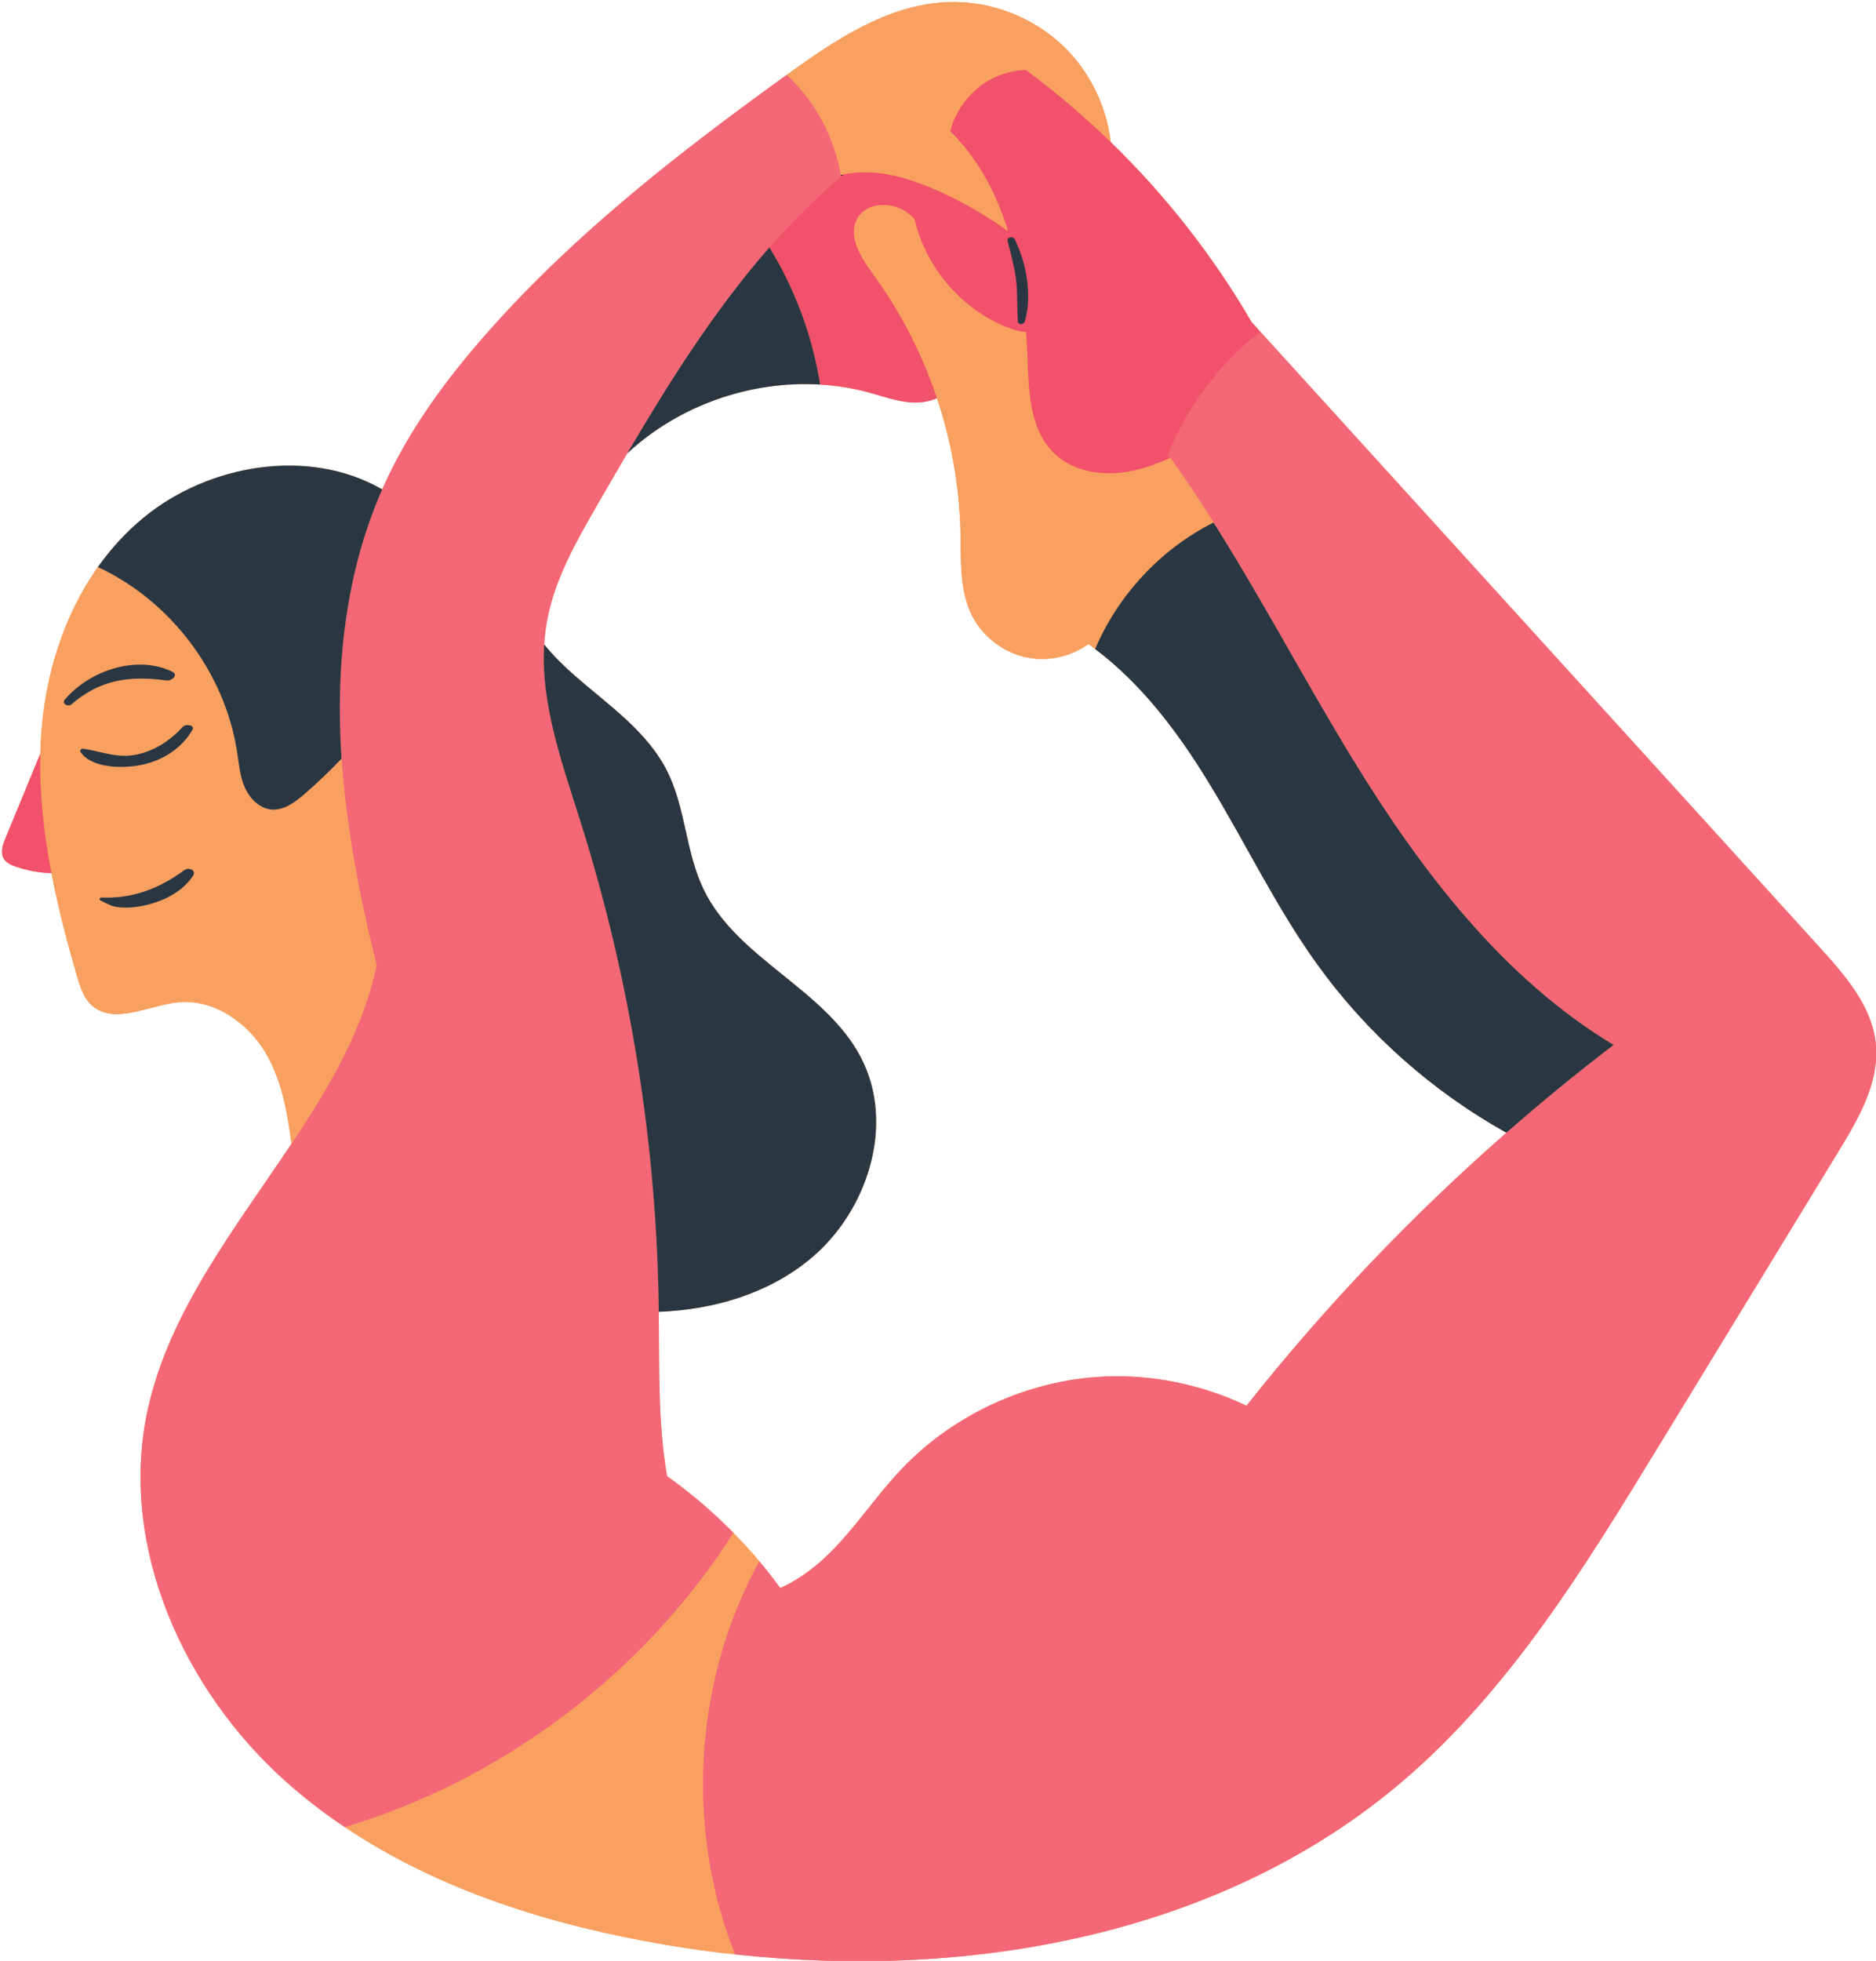
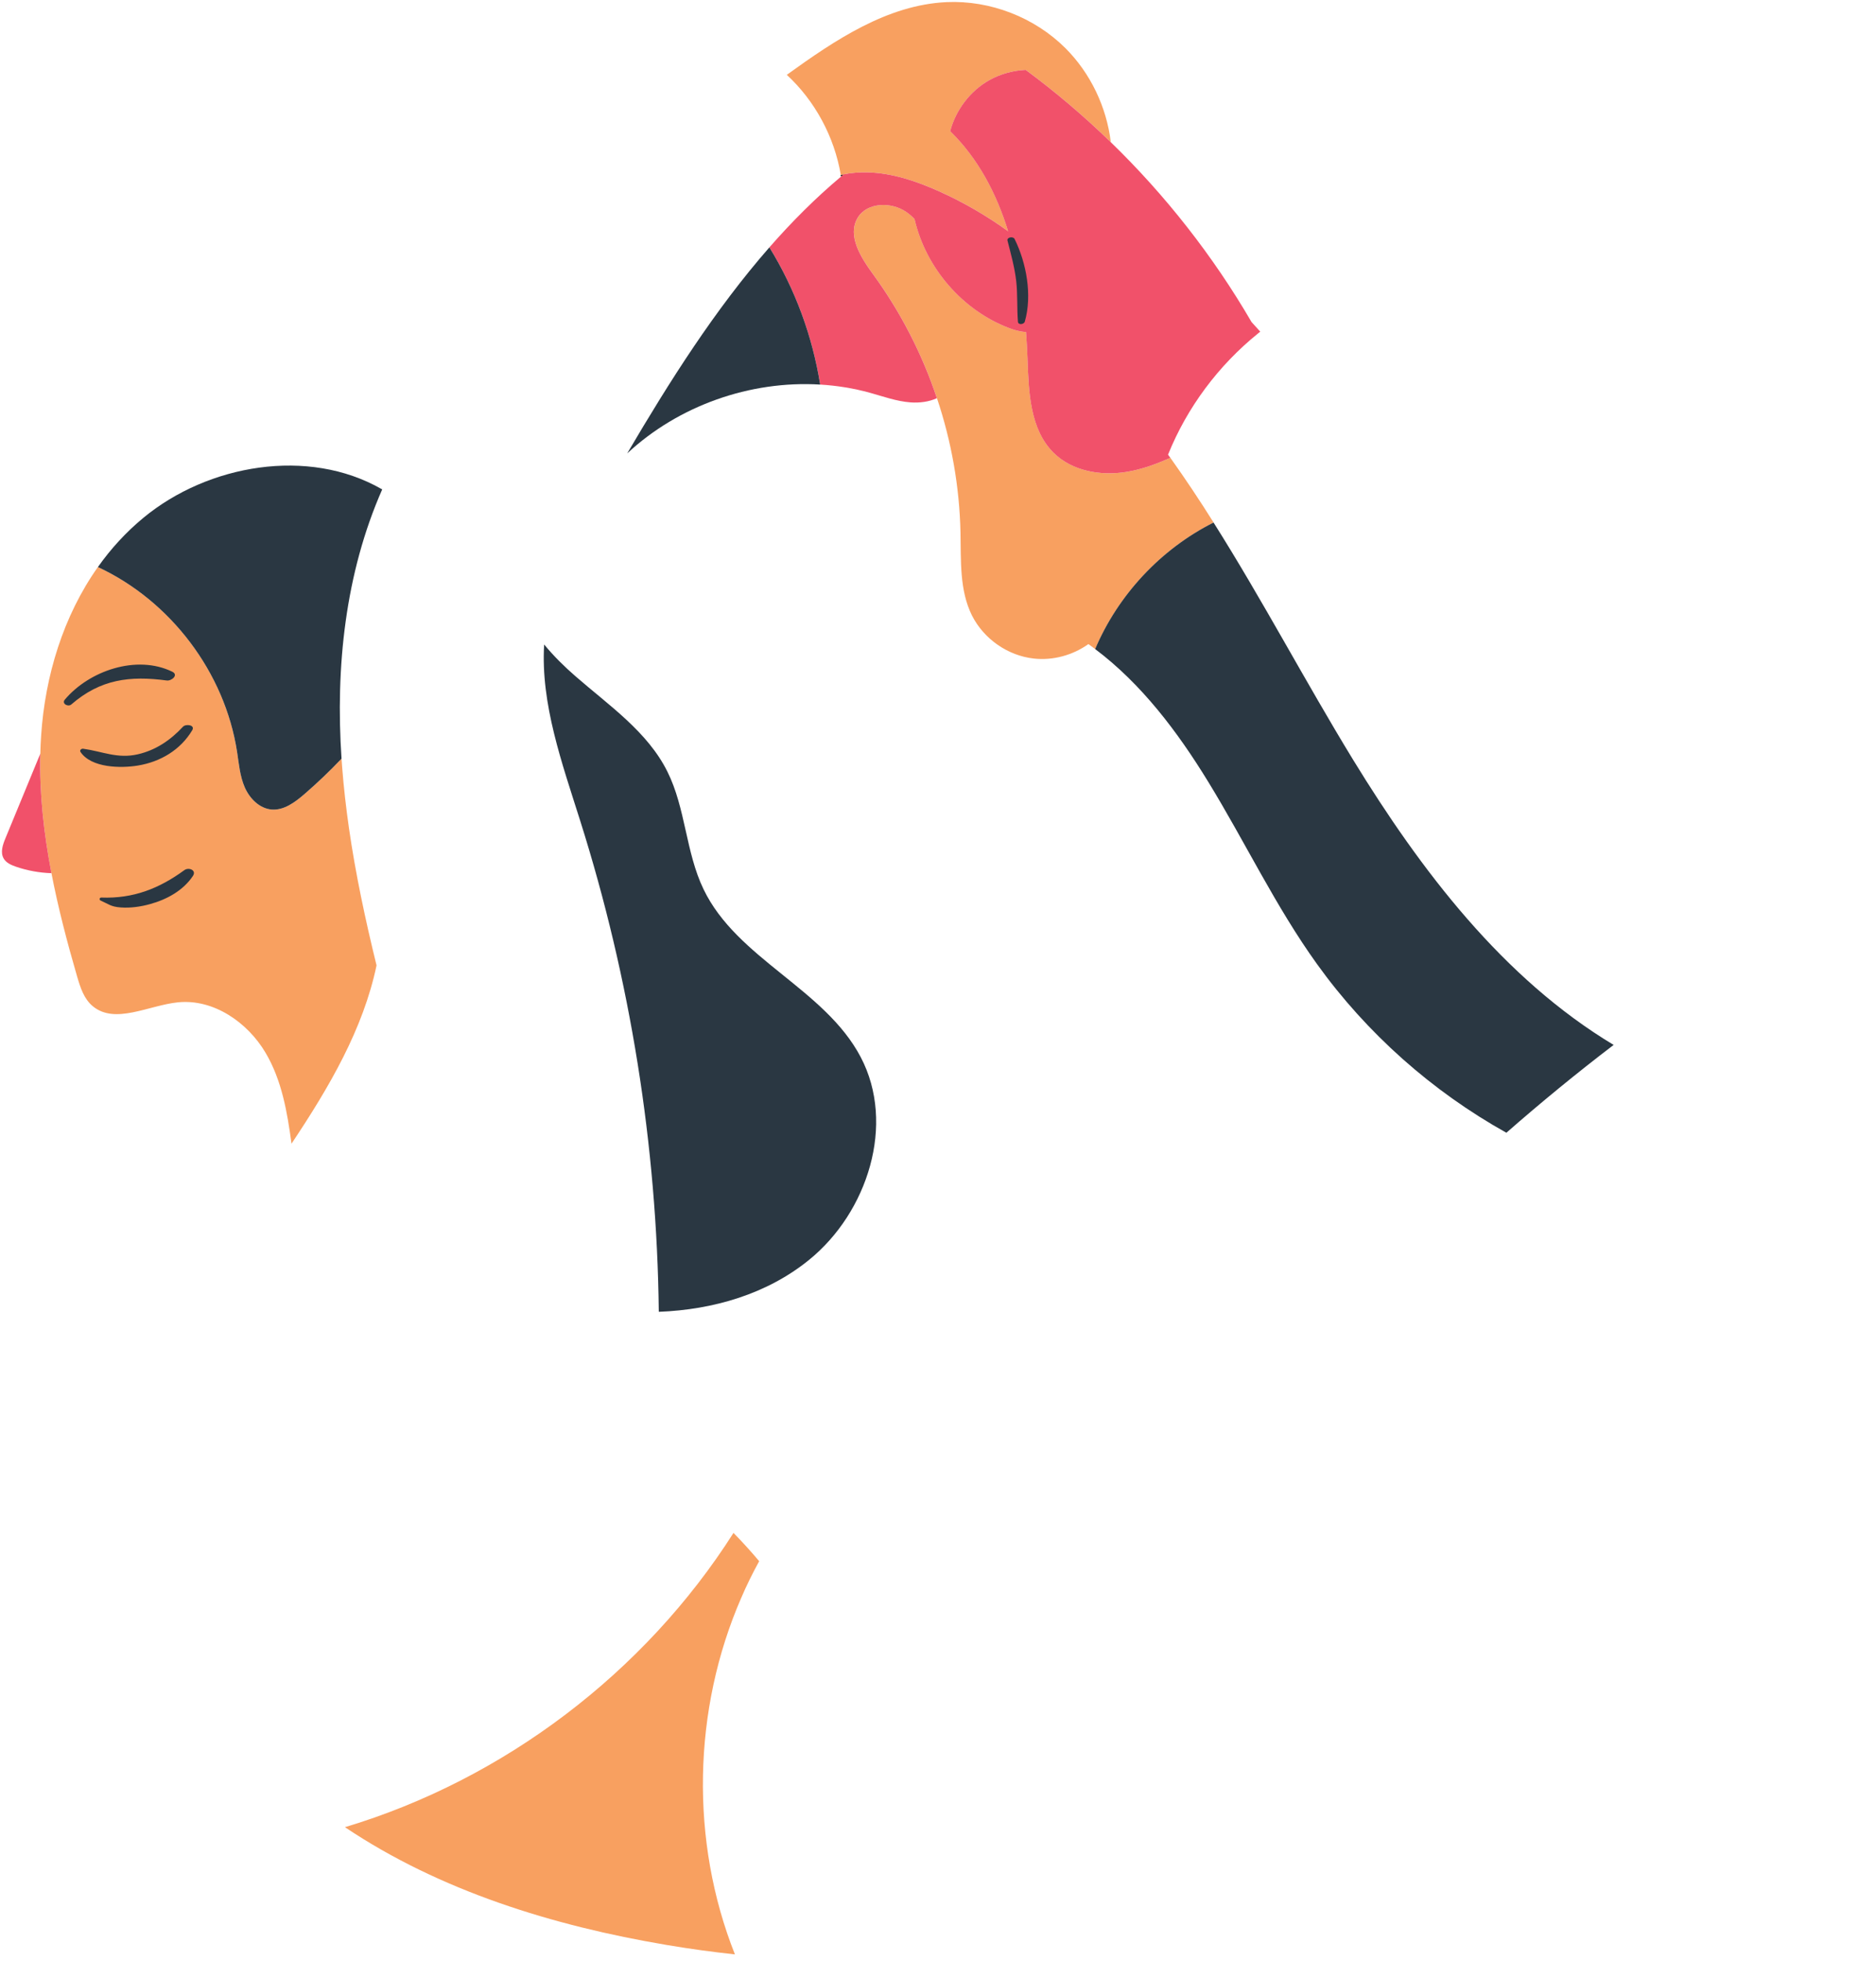
<svg xmlns="http://www.w3.org/2000/svg" fill="#000000" height="499.9" preserveAspectRatio="xMidYMid meet" version="1.1" viewBox="-0.5 -0.5 478.5 499.9" width="478.5" zoomAndPan="magnify">
  <defs>
    <clipPath id="clip1">
-       <path d="m0 0h478.07v499.49h-478.07z" />
-     </clipPath>
+       </clipPath>
    <clipPath id="clip2">
-       <path d="m35 18h443.07v481.49h-443.07z" />
-     </clipPath>
+       </clipPath>
  </defs>
  <g id="surface1">
    <g clip-path="url(#clip1)" id="change1_2">
      <path d="m317.43 357.87c-11.18-5.32-23.66-7.95-36.04-7.44-19.51 0.83-38.57 9.51-52 23.67-6.53 6.87-11.71 14.91-18.48 21.54-3.59 3.52-7.8 6.66-12.39 8.72-1.7-2.34-3.5-4.62-5.38-6.85-2.09-2.48-4.28-4.9-6.55-7.21-5.21-5.31-10.89-10.16-16.95-14.47-2.35-13.55-1.96-27.94-2.1-41.81v-0.09c13.91-0.53 27.6-4.53 38.32-13.23 14.96-12.12 22.16-34.63 13.19-51.69-9.16-17.46-31.57-25.04-40.1-42.82-4.56-9.45-4.54-20.61-9.22-29.99-5.05-10.15-14.89-16.85-23.44-24.3-2.82-2.45-5.58-5.16-7.99-8.1 0.13-2.09 0.38-4.18 0.77-6.25 1.97-10.5 7.38-19.98 12.72-29.24 2.55-4.4 5.1-8.81 7.69-13.22 13.09-12.19 31.38-18.633 49.22-17.551 4.27 0.258 8.5 0.938 12.64 2.078 3.43 0.953 6.84 2.193 10.38 2.463 2.28 0.17 4.71-0.13 6.76-1.07 3.7 11.02 5.75 22.59 6 34.2 0.15 7.22-0.28 14.8 2.95 21.24 3.02 5.96 9.14 10.22 15.77 10.94 4.87 0.54 9.91-0.84 13.91-3.69 0.59 0.41 1.16 0.84 1.73 1.27 11.8 8.85 21.02 21.08 28.78 33.74 9.47 15.43 17.26 31.92 27.84 46.61 12.68 17.63 29.31 32.38 48.27 42.96-24.14 21.13-46.37 44.45-66.3 69.59zm160.52-92.34c-1-9.51-7.75-17.27-14.18-24.36-47.61-52.38-95.22-104.74-142.82-157.12-0.75-0.823-1.49-1.632-2.22-2.452-9.8-16.84-21.94-32.309-35.91-45.86-1.07-8.961-5.18-17.57-11.57-23.961-7.89-7.859-19.16-12.238-30.3-11.738-15.13 0.688-28.49 9.68-40.77 18.539-0.02 0.02-0.04 0.031-0.06 0.039-27.26 19.653-54 40.43-76.24 65.602-10.56 11.929-20.11 24.921-26.634 39.461-0.082 0.19-0.172 0.38-0.25 0.57l-0.16-0.07c-18.711-10.72-44.25-6.3-60.742 7.31-4.469 3.69-8.34 7.93-11.621 12.57-8.836 12.47-13.469 27.76-14.477 42.91-0.102 1.55-0.18 3.11-0.211 4.66-2.961 7.18-5.93 14.37-8.891 21.56-0.691 1.66-1.359 3.61-0.461 5.17 0.641 1.12 1.922 1.68 3.152 2.1 2.91 1 5.957 1.55 9.039 1.65 1.711 8.89 4.031 17.7 6.559 26.39 0.812 2.75 1.722 5.66 3.98 7.52 5.691 4.74 14.242-0.23 21.75-0.99 9.141-0.91 17.781 5.19 22.301 12.83 4.172 7.03 5.551 15.17 6.64 23.21-14.421 21.65-31.21 42.82-36.671 67.78-7.579 34.69 9.011 71.59 35.582 95.15 4.66 4.13 9.578 7.9 14.718 11.32 24.156 16.21 53.066 25.14 81.946 30.01 5.78 0.98 11.64 1.79 17.52 2.42 60.43 6.6 124.39-5 170.34-44.18 27.16-23.17 46.21-54.18 64.82-84.65 15.48-25.34 30.93-50.68 46.41-76.02 5.12-8.4 10.44-17.59 9.43-27.37" fill="#f8a060" />
    </g>
    <g id="change2_1">
      <path d="m213.95 44.098c0.25-0.059 0.5-0.11 0.73-0.149-0.22 0.188-0.45 0.367-0.66 0.571-0.02-0.141-0.04-0.274-0.07-0.422" fill="#000000" />
    </g>
    <g clip-path="url(#clip2)" id="change3_1">
      <path d="m169.64 375.83c-2.35-13.55-1.96-27.94-2.1-41.81v-0.09c-0.47-42.4-7.25-84.74-20.04-125.17-4.62-14.65-10.12-29.82-9.2-44.96 0.13-2.09 0.38-4.18 0.77-6.25 1.97-10.5 7.38-19.98 12.72-29.24 2.55-4.4 5.1-8.81 7.69-13.22 10.84-18.422 22.38-36.66 36.27-52.531 5.66-6.461 11.71-12.532 18.27-18.039-0.02-0.141-0.04-0.274-0.07-0.422-1.63-9.692-6.56-18.86-13.77-25.52-0.02 0.02-0.04 0.031-0.06 0.039-27.26 19.653-54 40.43-76.24 65.602-10.56 11.929-20.11 24.921-26.634 39.461-0.082 0.19-0.172 0.38-0.25 0.57-9.43 21.38-11.953 45.33-10.383 68.67 0.043 0.71 0.102 1.4 0.153 2.1 0.398 5.22 1 10.41 1.738 15.58 1.699 11.77 4.199 23.43 7.039 35.02-3.406 16.22-12.008 30.95-21.688 45.45-14.421 21.65-31.21 42.82-36.671 67.78-7.579 34.69 9.011 71.59 35.582 95.15 4.66 4.13 9.578 7.9 14.718 11.32 40.496-12.15 76.406-39.35 99.106-75.02-5.21-5.31-10.89-10.16-16.95-14.47zm298.88-82.93c-15.48 25.34-30.93 50.68-46.41 76.02-18.61 30.47-37.66 61.48-64.82 84.65-45.95 39.18-109.91 50.78-170.34 44.18-11.47-28.88-10.79-62.43 1.62-90.91 1.36-3.18 2.9-6.29 4.57-9.33 1.88 2.23 3.68 4.51 5.38 6.85 4.59-2.06 8.8-5.2 12.39-8.72 6.77-6.63 11.95-14.67 18.48-21.54 13.43-14.16 32.49-22.84 52-23.67 12.38-0.51 24.86 2.12 36.04 7.44 19.93-25.14 42.16-48.46 66.3-69.59 8.86-7.76 17.98-15.24 27.36-22.39-28.21-16.95-49.16-44.47-66.48-72.74-12.18-19.92-23.11-40.72-35.57-60.44-3.52-5.6-7.18-11.11-11.02-16.49-0.2-0.27-0.38-0.54-0.59-0.81 4.84-12.03 12.86-22.754 22.95-30.902 0.19-0.172 0.37-0.309 0.57-0.461 47.6 52.383 95.21 104.74 142.82 157.12 6.43 7.09 13.18 14.85 14.18 24.36 1.01 9.78-4.31 18.97-9.43 27.37" fill="#f36776" />
    </g>
    <g id="change1_1">
      <path d="m88.504 210.6c-0.738-5.17-1.34-10.36-1.738-15.58-0.051-0.7-0.11-1.39-0.153-2.1-3 3.15-6.16 6.17-9.457 9.02-2.402 2.07-5.211 4.18-8.363 3.94-3.098-0.26-5.598-2.8-6.848-5.63-1.25-2.84-1.5-6-1.972-9.07-3.118-20.25-16.95-38.49-35.5-47.12-8.836 12.47-13.469 27.76-14.477 42.91-0.102 1.55-0.18 3.11-0.211 4.66-0.25 10.21 0.899 20.39 2.84 30.48 1.711 8.89 4.031 17.7 6.559 26.39 0.812 2.75 1.722 5.66 3.98 7.52 5.691 4.74 14.242-0.23 21.75-0.99 9.141-0.91 17.781 5.19 22.301 12.83 4.172 7.03 5.551 15.17 6.64 23.21 9.68-14.5 18.282-29.23 21.688-45.45-2.84-11.59-5.34-23.25-7.039-35.02zm-1.02 254.72c24.156 16.21 53.066 25.14 81.946 30.01 5.78 0.98 11.64 1.79 17.52 2.42-11.47-28.88-10.79-62.43 1.62-90.91 1.36-3.18 2.9-6.29 4.57-9.33-2.09-2.48-4.28-4.9-6.55-7.21-22.7 35.67-58.61 62.87-99.106 75.02zm151.72-416.97c6.14 2.769 11.98 6.16 17.44 10.101-2.98-9.66-7.64-18.519-14.78-25.511 1.44-5.418 5.1-10.27 10-13.02 2.84-1.582 6.05-2.461 9.27-2.602 7.64 5.653 14.89 11.801 21.69 18.422-1.07-8.961-5.18-17.57-11.57-23.961-7.89-7.859-19.16-12.238-30.3-11.738-15.13 0.688-28.49 9.68-40.77 18.539 7.21 6.66 12.14 15.828 13.77 25.52 0.25-0.059 0.5-0.11 0.73-0.149 2.02-0.402 4.07-0.562 6.11-0.511 6.39 0.171 12.59 2.281 18.41 4.91zm69.84 84.362c-13.42 6.75-24.34 18.42-30.2 32.26-0.57-0.43-1.14-0.86-1.73-1.27-4 2.85-9.04 4.23-13.91 3.69-6.63-0.72-12.75-4.98-15.77-10.94-3.23-6.44-2.8-14.02-2.95-21.24-0.25-11.61-2.3-23.18-6-34.2-3.76-11.264-9.25-21.963-16.25-31.553-3.12-4.277-6.69-9.848-3.98-14.41 2.39-4.02 8.59-4.16 12.45-1.488 0.76 0.527 1.46 1.129 2.07 1.789 2.87 12.48 12.25 23.332 24.25 27.84 1.3 0.492 2.75 0.859 4.18 0.968 0.18 2.293 0.3 4.59 0.39 6.864 0.3 8.5 0.62 17.98 6.68 23.94 4.71 4.65 11.98 5.91 18.52 4.85 3.51-0.57 6.87-1.71 10.14-3.13 0.37-0.15 0.73-0.3 1.09-0.46 3.84 5.38 7.5 10.89 11.02 16.49" fill="#f8a060" />
    </g>
    <g id="change4_1">
      <path d="m9.785 191.63c-2.961 7.18-5.93 14.37-8.891 21.56-0.691 1.66-1.359 3.61-0.461 5.17 0.641 1.12 1.922 1.68 3.152 2.1 2.91 1 5.957 1.55 9.039 1.65-1.941-10.09-3.09-20.27-2.84-30.48zm311.16-107.58c-0.2 0.152-0.38 0.289-0.57 0.461-10.09 8.148-18.11 18.872-22.95 30.902 0.21 0.27 0.39 0.54 0.59 0.81-0.36 0.16-0.72 0.31-1.09 0.46-3.27 1.42-6.63 2.56-10.14 3.13-6.54 1.06-13.81-0.2-18.52-4.85-6.06-5.96-6.38-15.44-6.68-23.94-0.09-2.274-0.21-4.571-0.39-6.864-1.43-0.109-2.88-0.476-4.18-0.968-12-4.508-21.38-15.36-24.25-27.84-0.61-0.66-1.31-1.262-2.07-1.789-3.86-2.672-10.06-2.532-12.45 1.488-2.71 4.562 0.86 10.133 3.98 14.41 7 9.59 12.49 20.289 16.25 31.553-2.05 0.94-4.48 1.24-6.76 1.07-3.54-0.27-6.95-1.51-10.38-2.463-4.14-1.14-8.37-1.82-12.64-2.078-1.97-12.351-6.38-24.332-12.95-34.98 5.66-6.461 11.71-12.532 18.27-18.039 0.21-0.204 0.44-0.383 0.66-0.571 2.02-0.402 4.07-0.562 6.11-0.511 6.39 0.171 12.59 2.281 18.41 4.91 6.14 2.769 11.98 6.16 17.44 10.101-2.98-9.66-7.64-18.519-14.78-25.511 1.44-5.418 5.1-10.27 10-13.02 2.84-1.582 6.05-2.461 9.27-2.602 7.64 5.653 14.89 11.801 21.69 18.422 13.97 13.551 26.11 29.02 35.91 45.86 0.73 0.82 1.47 1.629 2.22 2.449" fill="#f1516a" />
    </g>
    <g id="change5_1">
      <path d="m256.48 60.855c0.87 3.422 1.81 6.778 2.22 10.297 0.39 3.453 0.16 6.918 0.44 10.371 0.07 0.907 1.55 0.692 1.75-0.031 1.93-6.68 0.43-14.941-2.61-21.074-0.36-0.723-2.03-0.457-1.8 0.437zm-209.96 160.48c-6.461 4.72-13.046 7.29-21.171 6.99-0.461-0.02-0.622 0.56-0.2 0.75 2.114 0.95 2.625 1.58 5.133 1.77 2.496 0.18 5.067-0.18 7.477-0.85 4.25-1.16 8.476-3.45 10.953-7.19 0.976-1.47-1.078-2.28-2.192-1.47zm-4.476-48.35c1.191 0.16 3.101-1.41 1.394-2.24-9.074-4.41-21.156-0.28-27.406 7.12-0.867 1.02 0.828 1.95 1.66 1.23 7.422-6.44 14.926-7.37 24.352-6.11zm-7.356 21.68c5.727-0.94 10.852-3.98 13.844-9 0.813-1.36-1.637-1.68-2.367-0.89-3.16 3.41-6.934 5.98-11.523 7.03-5.18 1.19-8.973-0.73-13.915-1.42-0.492-0.07-1 0.38-0.675 0.85 2.781 4.07 10.304 4.15 14.636 3.43zm62.145-70.48c-18.711-10.72-44.25-6.3-60.742 7.31-4.469 3.69-8.34 7.93-11.621 12.57 18.55 8.63 32.382 26.87 35.5 47.12 0.472 3.07 0.722 6.23 1.972 9.07 1.25 2.83 3.75 5.37 6.848 5.63 3.152 0.24 5.961-1.87 8.363-3.94 3.297-2.85 6.457-5.87 9.457-9.02-1.57-23.34 0.953-47.29 10.383-68.67zm111.86-26.641c-1.97-12.351-6.38-24.332-12.95-34.98-13.89 15.871-25.43 34.109-36.27 52.531 13.09-12.19 31.38-18.633 49.22-17.551zm-29.75 128.65c-4.56-9.45-4.54-20.61-9.22-29.99-5.05-10.15-14.89-16.85-23.44-24.3-2.82-2.45-5.58-5.16-7.99-8.1-0.92 15.14 4.58 30.31 9.2 44.96 12.79 40.43 19.57 82.77 20.04 125.17 13.91-0.53 27.6-4.53 38.32-13.23 14.96-12.12 22.16-34.63 13.19-51.69-9.16-17.46-31.57-25.04-40.1-42.82zm232.14 39.7c-9.38 7.15-18.5 14.63-27.36 22.39-18.96-10.58-35.59-25.33-48.27-42.96-10.58-14.69-18.37-31.18-27.84-46.61-7.76-12.66-16.98-24.89-28.78-33.74 5.86-13.84 16.78-25.51 30.2-32.26 12.46 19.72 23.39 40.52 35.57 60.44 17.32 28.27 38.27 55.79 66.48 72.74" fill="#2a3742" />
    </g>
  </g>
</svg>